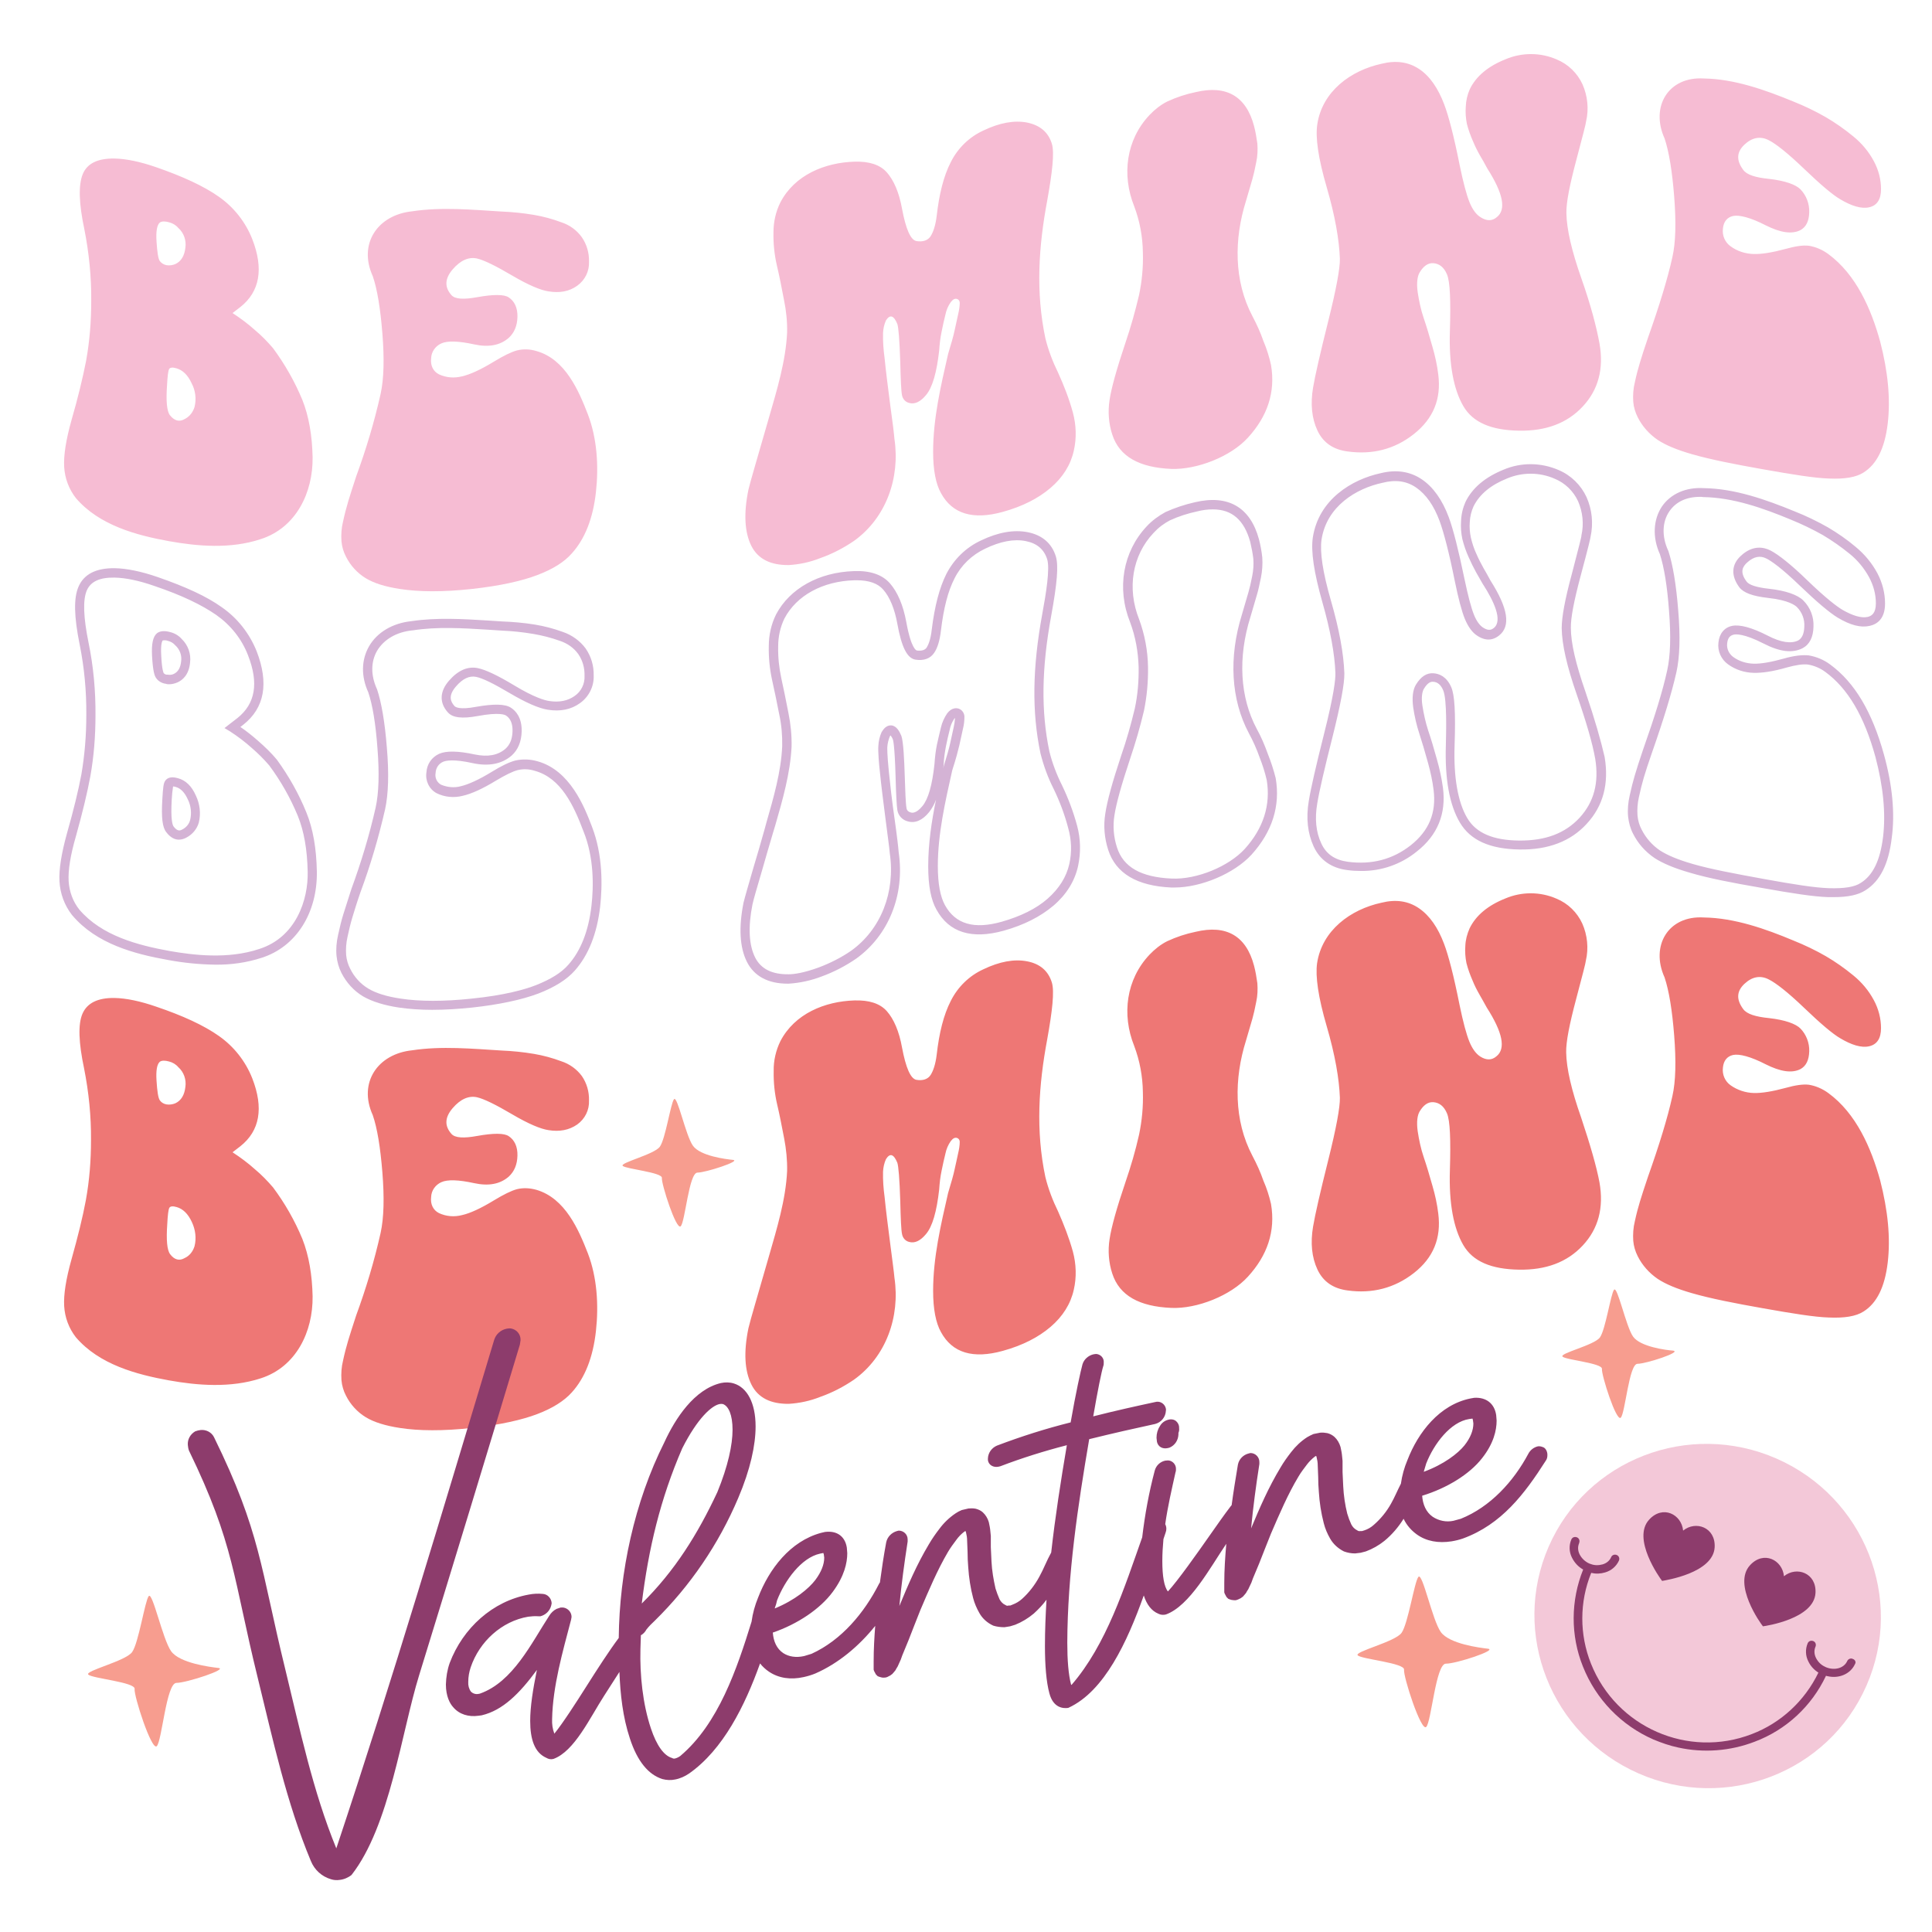
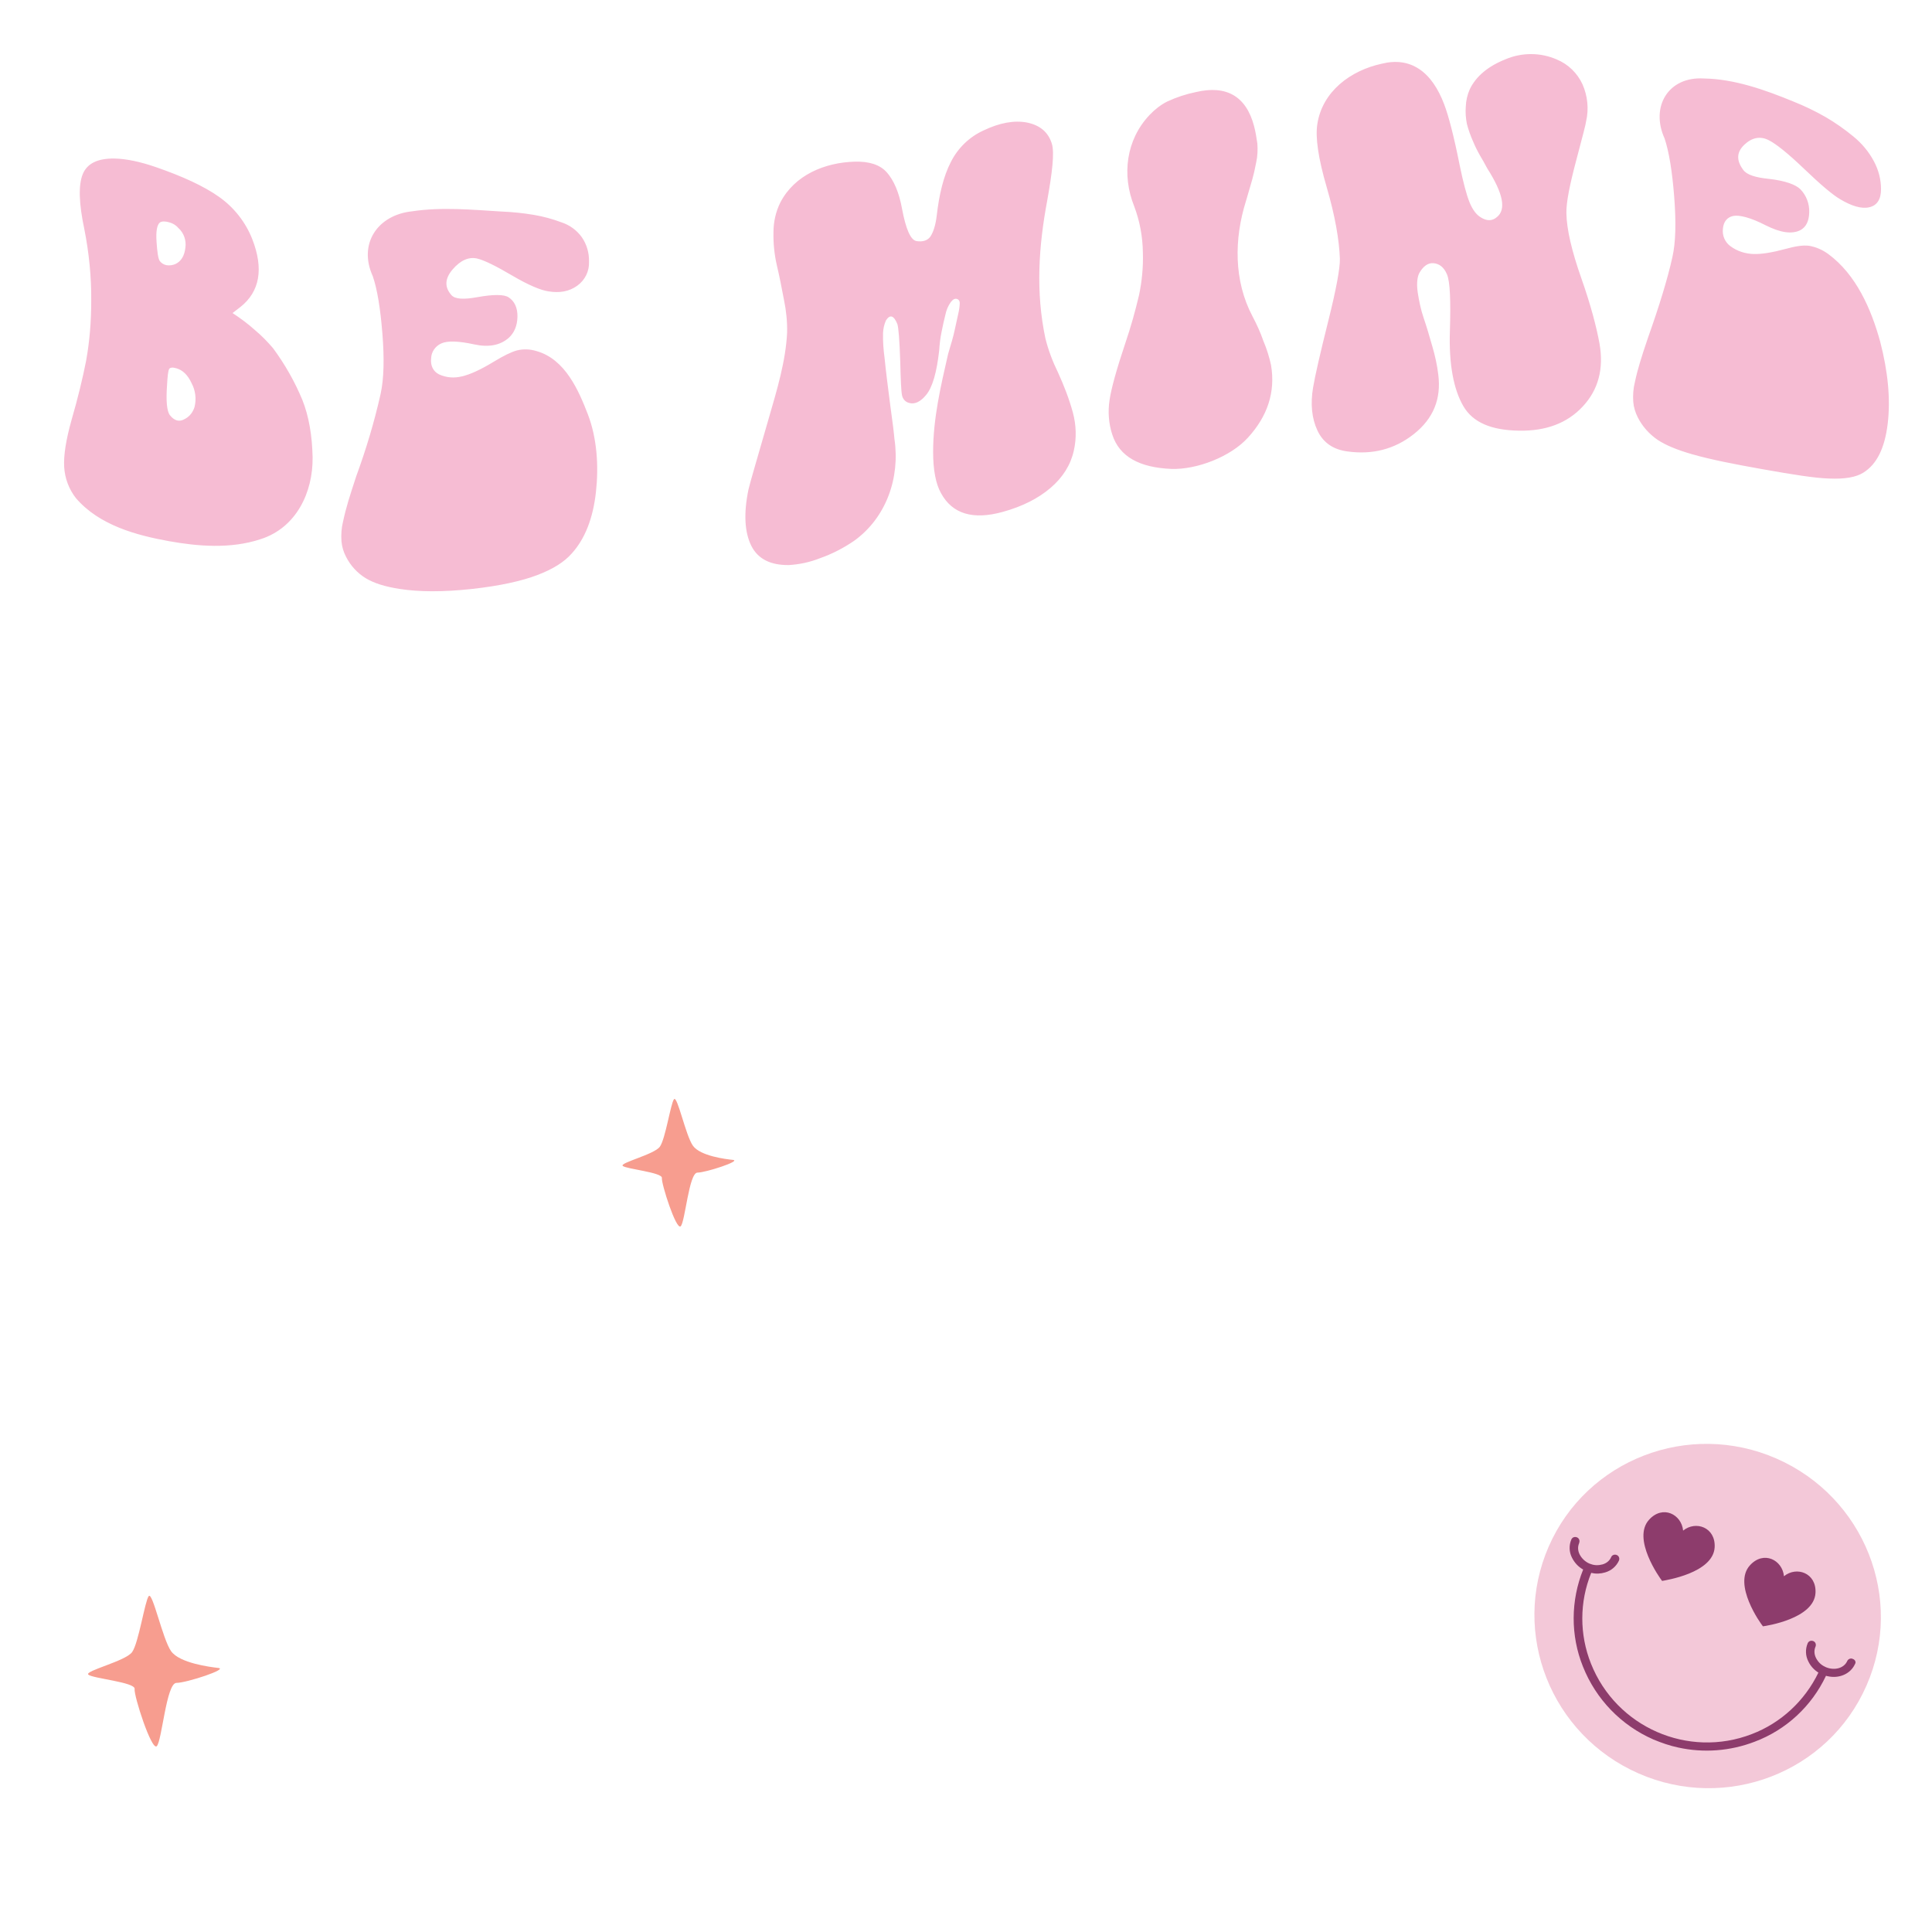
<svg xmlns="http://www.w3.org/2000/svg" version="1.1" id="Layer_1" x="0px" y="0px" viewBox="0 0 864 864" style="enable-background:new 0 0 864 864;" xml:space="preserve">
  <style type="text/css">
	.st0{fill:#F3C8D8;}
	.st1{fill:#8D3C6C;}
	.st2{fill:#F6BCD3;}
	.st3{fill:#D4B3D5;}
	.st4{fill:#EE7775;}
	.st5{fill:#F79D8F;}
</style>
  <title>Valentines</title>
  <path class="st0" d="M834.7,753.8c-17,38.9-62.7,56.5-101.9,39.3s-57.2-62.6-40.2-101.5s62.7-56.5,101.9-39.3  S851.8,714.9,834.7,753.8z" />
  <path class="st1" d="M829.6,744.1c-2,4.5-7.2,6.7-12.3,5.5c-0.2,0-0.5-0.1-0.7-0.2c-6.4,13.6-17.8,24.2-31.9,29.5  c-10.9,4.2-22.8,5.1-34.2,2.6c-3.8-0.8-7.5-2.1-11.1-3.6c-14.4-6.3-25.7-18-31.5-32.6c-5.6-13.9-5.5-29.5,0.1-43.4  c-2.2-1.2-3.9-3.1-5-5.3c-1.3-2.5-1.4-5.5-0.3-8.1c0.4-1,1.5-1.4,2.5-1c1,0.4,1.4,1.5,1,2.5c0,0,0,0,0,0.1c-0.7,1.6-0.6,3.4,0.2,5  c0.9,1.8,2.5,3.3,4.3,4.1l0.3,0.1l0.2,0.1h0.1c1.7,0.7,3.6,0.7,5.4,0.2c1.7-0.5,3.1-1.6,3.8-3.2c0.4-1,1.5-1.4,2.5-1s1.4,1.5,1,2.5  l0,0c-1.2,2.6-3.4,4.5-6.2,5.3c-2,0.6-4.1,0.7-6.1,0.2h-0.1c-5.3,13-5.3,27.6-0.1,40.6c11.3,28.4,43.4,42.5,71.9,31.5  c13.1-5,23.7-14.9,29.8-27.5c-1.9-1.2-3.5-2.9-4.5-5c-1.3-2.5-1.4-5.5-0.3-8.1c0.4-1,1.5-1.4,2.5-1s1.4,1.5,1,2.5  c-0.7,1.6-0.6,3.4,0.2,5c0.9,1.8,2.3,3.2,4.1,4l0.2,0.1l0.2,0.1c3.9,1.6,8.1,0.4,9.5-2.8c0.4-0.9,1.6-1.4,2.5-0.9  C829.6,742.2,830.1,743.3,829.6,744.1L829.6,744.1z M766.8,692c0.5-9-8.5-12.1-14.1-7.5c-0.7-7.3-9.1-11.6-15.2-4.9  c-7.8,8.5,4.7,26,5.8,27.4C744.8,706.7,766.1,703.5,766.8,692z M811.9,712.4c0.5-9-8.5-12.1-14.1-7.5c-0.7-7.3-9.1-11.6-15.2-4.9  c-7.8,8.5,4.7,26,5.8,27.3C789.9,727.1,811.2,723.9,811.9,712.4L811.9,712.4z" />
  <path class="st2" d="M135.2,178.8c-3.4-8.2-7.8-15.9-13.1-23.1c-2.5-2.9-5.2-5.7-8.1-8.1c-3.1-2.8-6.5-5.3-10-7.6l3.5-2.7  c8.7-6.9,10.5-17.1,5.3-30.4c-3-7.6-8.2-14.2-14.9-18.9c-6.8-4.8-16.2-9.1-28-13.2c-7.2-2.5-13.5-3.8-18.7-3.9  C43.8,70.8,39,73,37,77.9s-1.7,13.2,0.7,24.5c2.1,10.6,3.2,21.4,3.1,32.2c0,9-0.7,18-2.3,26.8c-1.5,7.6-3.6,16.4-6.5,26.4  c-2.5,8.9-3.6,15.9-3.3,21c0.3,5.1,2.1,9.9,5.2,13.9c10.5,12.3,27.3,16.7,41.6,19.3c12.8,2.3,27.6,3.6,41.1-0.9  c15.9-5.1,23.4-20.9,23.2-36.6C139.6,195,138.2,186.3,135.2,178.8z M71.5,116.8c-0.8-1.1-1.2-4.2-1.5-8.8s0.2-7.4,1.5-8.5  c0.9-0.6,2.3-0.6,4.1-0.1c1.6,0.4,3.1,1.3,4.1,2.5c2.5,2.2,3.7,5.6,3.2,8.9c-0.4,3.6-1.9,6.1-4.5,7.3c-1.2,0.5-2.6,0.7-3.9,0.5  C73.4,118.4,72.3,117.8,71.5,116.8z M87,182c-0.7,2.3-2.2,4.3-4.4,5.4c-2.4,1.4-4.6,0.8-6.6-1.7c-1.4-1.8-1.8-6.4-1.3-13.4  c0.2-4,0.5-6.4,0.9-7.2s1.6-0.9,3.3-0.4c2.8,0.8,5.1,3,6.8,6.7C87.4,174.6,87.9,178.4,87,182z M262.9,185.3  c4.1,10.7,4.9,23.1,3.6,34.8s-4.9,20.9-10.8,27.4c-3.4,3.9-8.6,7.1-15.5,9.7c-6.5,2.5-16.4,4.8-29.3,6.2s-23.6,1.3-32,0  c-6.6-1-11.7-2.6-15.3-4.8c-3.8-2.3-6.9-5.7-8.9-9.7c-1.1-2.1-1.8-4.5-2-6.9c-0.2-2.9,0-5.9,0.7-8.7c0.7-3.3,1.5-6.3,2.3-9  s2-6.4,3.6-11.3c4.4-12,8.1-24.3,10.9-36.8c1.5-6.8,1.7-15.9,0.8-27.1s-2.3-19.8-4.3-25.6c-6.6-14.5,2.2-27.4,17.6-29  c13.1-2,26.9-0.7,40,0.1c4.9,0.2,9.7,0.7,14.5,1.5c4.1,0.7,8.2,1.8,12.2,3.3c3.7,1.2,6.9,3.5,9.2,6.7c2.2,3.2,3.3,7,3.2,10.9  c0.2,4.3-1.8,8.3-5.3,10.8c-3.6,2.6-7.9,3.3-12.8,2.5c-3.5-0.5-9-2.8-16.3-7.1s-12.6-6.9-15.7-7.6c-3.7-0.8-7.4,0.8-10.9,4.9  s-3.7,7.9-0.5,11.5c1.6,1.8,5.5,2,11.5,0.9c7.2-1.3,12.1-1.3,14.1,0.1c2.6,1.7,4,4.7,3.9,8.7s-1.4,7.1-3.9,9.4  c-3.9,3.4-9.1,4.3-15.5,2.9c-6.9-1.5-11.9-1.7-14.7-0.4c-2.6,1.2-4.4,3.7-4.5,6.6c-0.4,3.2,0.9,5.9,3.5,7.2  c3.2,1.5,6.8,1.8,10.3,0.9c3.6-0.8,8.4-3,14.3-6.6c4.3-2.6,7.7-4.3,10.3-5c2.9-0.7,5.8-0.6,8.7,0.3  C252.8,160.6,258.8,174.7,262.9,185.3L262.9,185.3z M479.8,184.5c1.5,5.6,1.7,11.5,0.4,17.1c-1.4,6.3-4.9,11.9-10.4,16.6  s-12.6,8.3-21.3,10.7c-13.3,3.7-22.6,1-27.7-8.4c-2.3-4.1-3.5-10.3-3.5-18.4c0-14.9,3.4-29.4,6.7-43.8c1.4-4.6,2.4-8.1,2.9-10.5  c0.5-2.4,1.1-4.9,1.6-7.3c0.4-1.7,0.7-3.4,0.7-5.1c0-0.8-0.5-1.5-1.2-1.7c-0.9-0.3-1.8,0.1-2.8,1.4c-1.2,1.7-2,3.6-2.4,5.6  c-0.6,2.4-1.2,5-1.7,7.6c-0.6,2.8-0.9,5.6-1.1,8.5c-1.1,9.8-3,16.5-5.9,19.9c-2.5,3-5,4.2-7.5,3.5c-1.7-0.4-2.9-1.8-3.2-3.4  c-0.4-1.8-0.6-6.8-0.8-14.9c-0.3-9.8-0.8-15.6-1.3-17c-1.6-3.9-3.3-4.4-5.1-1.6c-0.8,1.8-1.2,3.7-1.3,5.6c-0.1,3.8,0.2,7.6,0.7,11.3  c0.6,6.1,1.5,13,2.5,20.8c1.1,7.8,1.7,12.9,1.9,15.3c2.6,17.4-3.7,35.3-18.1,45.6c-4.7,3.2-9.7,5.8-15.1,7.7  c-4.5,1.8-9.2,2.8-14,3.1c-8,0.1-13.8-2.6-16.8-8.6s-3.5-14.4-1.3-25.1c0.9-3.9,4.2-14.8,9.2-32.3c3.5-12.1,7.5-25.2,8.1-38  c0.1-4.9-0.4-9.8-1.4-14.6c-1.1-5.8-2.1-10.9-3.2-15.5c-1.1-4.8-1.6-9.7-1.5-14.7c0-4.6,1-9.2,3.1-13.4  c6.4-12.3,19.9-17.8,33.1-18.2c6.5-0.2,11.4,1.3,14.5,4.8s5.5,9,6.8,16.3c1.7,9,3.8,13.9,6.4,14.4c2.9,0.5,5.2-0.3,6.4-2.2  s2.2-4.9,2.7-9.1c1.1-9.7,3.1-17.8,6.3-24c3.1-6.2,8.2-11.2,14.5-14.1c7.3-3.5,13.8-4.7,19.6-3.6c5.8,1.2,9.5,4.3,11.1,9.5  c1.2,4,0.2,12.7-2.1,25.5c-3.8,20.3-5.2,40.7-0.8,61.5c1.3,5.3,3.3,10.5,5.7,15.4C475.8,172.4,478.1,178.3,479.8,184.5L479.8,184.5z   M568.4,163.2c2.1,12.3-1.7,23.1-10.3,32.5c-7.7,8.5-22.8,14.4-34.3,14c-14.1-0.6-23.2-5.4-26.4-15.4c-1.6-4.9-2-10.2-1.2-15.4  c0.8-5.4,3.2-13.9,7.1-25.6c2.4-7,4.4-14.2,6.1-21.4c1.3-6.2,1.9-12.6,1.7-19c-0.1-7.1-1.4-14.1-3.9-20.7c-5.6-14-3.6-29.7,6.9-40.8  c2.3-2.4,4.9-4.5,7.9-6c4.1-1.9,8.3-3.3,12.7-4.2c13.8-3.3,22.6,1.9,26.1,15.1c0.7,2.6,1.1,5.2,1.5,7.9c0.2,2.8,0.1,5.6-0.5,8.3  c-0.6,3.2-1.2,5.7-1.7,7.5c-0.5,1.8-1.5,5.1-2.9,9.9c-5.3,16.9-5.5,35.6,2.9,51.5c1.9,3.6,3.6,7.3,4.9,11.1  C566.5,156,567.6,159.6,568.4,163.2L568.4,163.2z M715.3,153.6c2,11.3-0.5,20.7-7.5,28.2s-16.5,11-28.5,10.8  c-12.3-0.2-20.6-3.6-24.9-11s-6.5-18.6-6-33.6c0.4-13.4,0.1-22-1.3-25.3s-3.5-4.8-6.1-5s-4.6,1.6-6.1,4.1c-1,1.6-1.5,4.6-0.9,8.9  c0.6,3.9,1.4,7.8,2.7,11.6c1.2,3.5,2.5,7.8,3.9,12.8c1.2,4.1,2.1,8.2,2.6,12.4c1.4,10.9-2.2,19.7-10.9,26.6s-18.7,9.3-29.6,7.8  c-6.3-0.8-10.9-3.8-13.5-9.3s-3.2-12-2-19.2c0.9-5.4,3.2-15.4,6.8-29.8s5.3-23.7,5.2-27.9c-0.3-8.3-2.1-19-5.9-32  s-5.1-22.3-4.2-28.1c2.2-14.7,14.9-24.1,28.8-27.1c6.4-1.6,12-0.8,16.8,2.4s8.5,8.7,11.2,15.9c1.9,5,4.3,14.1,6.9,27.2  c1.6,7.8,3.1,13.3,4.4,16.5s3,5.5,5,6.7c2.7,1.7,5.1,1.7,7.2-0.1c4.3-3.4,2.8-10.7-4.3-21.8c-1.2-2.3-2.3-4.2-3.2-5.7  c-1.2-2.1-2.3-4.3-3.2-6.5c-1.1-2.5-2-5-2.7-7.7c-0.5-2.5-0.7-5.1-0.5-7.7c0.1-2.7,0.7-5.3,1.8-7.8c2.8-5.8,8.2-10.3,16-13.4  c7.3-3.1,15.6-3.1,22.9,0.1c5.1,2.1,9.2,6.1,11.5,11.1c2.3,5.2,2.9,11.1,1.6,16.6c0,0.7-1.5,6.5-4.4,17.4  c-2.9,10.9-4.5,18.8-4.4,23.6c0.1,7.2,2.4,17,6.7,29.2S714,146.5,715.3,153.6L715.3,153.6z M844.2,189.4c-1.3,11-4.9,18.2-10.8,21.9  c-3.4,2.2-8.6,3-15.5,2.7c-6.5-0.2-16.3-1.8-29.3-4.1s-23.7-4.4-32-6.8c-6.6-1.9-11.7-4-15.3-6.4c-3.8-2.6-6.9-6.1-8.9-10.1  c-1.1-2.2-1.8-4.5-2-6.9c-0.2-2.9,0-5.9,0.7-8.7c0.7-3.3,1.5-6.3,2.3-8.9c0.8-2.7,2-6.4,3.6-11.1c5-14.1,8.7-26.1,10.9-36  c1.5-6.6,1.7-15.7,0.8-27.1s-2.3-20-4.3-26c-6.4-14.1,1.6-27.8,17.6-26.8c13.7,0.2,27.6,5.2,40,10.3c5,2,9.8,4.3,14.5,7  c4.3,2.5,8.4,5.4,12.3,8.6c3.8,3.1,6.9,6.8,9.2,11.1c2.1,3.9,3.2,8.2,3.2,12.5c0,4.6-1.8,7.3-5.3,8.1s-7.9-0.6-12.8-3.5  c-3.5-2-9-6.7-16.3-13.7S794.2,64.3,791,62.7c-3.7-1.9-7.4-1.3-10.9,2c-3.5,3.3-3.7,7-0.5,11.3c1.6,2.2,5.5,3.4,11.5,4  c7.2,0.8,12.1,2.6,14.1,4.7c2.6,2.7,4,6.4,3.9,10.2c-0.1,4-1.4,6.6-3.9,8c-3.9,2-9.1,1.1-15.5-2.1c-6.8-3.5-11.9-4.8-14.7-4.2  c-2.6,0.6-4.2,2.5-4.5,5.6c-0.4,3.1,0.9,6.2,3.5,8c3,2.2,6.6,3.3,10.3,3.4c3.6,0.1,8.4-0.7,14.3-2.3c4.3-1.2,7.7-1.7,10.3-1.4  c3.1,0.5,6.1,1.8,8.7,3.7c12.5,9.2,19.2,24.6,23.2,39.1C844.3,166.1,845.5,178.4,844.2,189.4L844.2,189.4z" />
-   <path class="st3" d="M79.5,348c-3.5-1-5,0.2-5.7,1.3s-0.9,3-1.2,8.1c-0.5,8.2,0,12.6,1.8,14.8c1.9,2.5,3.9,3.3,5.6,3.3  c1.2,0,2.5-0.4,3.5-1c2.6-1.4,4.6-3.8,5.4-6.6c1-4.1,0.5-8.3-1.3-12.1C85.7,351.5,83,348.9,79.5,348z M85,366.8  c-0.5,1.8-1.8,3.3-3.4,4.1c-1,0.6-2.2,1-3.9-1.2c-0.6-0.7-1.4-3.3-0.9-12.1c0.1-2,0.3-4,0.6-5.9c0.4,0,0.8,0.1,1.1,0.2  c2.3,0.6,4.1,2.5,5.5,5.6C85.4,360.3,85.8,363.7,85,366.8z M75.7,306c1.2,0,2.4-0.3,3.6-0.8c2.3-1,5.2-3.4,5.7-8.9  c0.5-3.9-0.9-7.8-3.7-10.5c-1.3-1.5-3.1-2.6-5.1-3.1c-2.5-0.7-4.4-0.6-5.9,0.4l-0.1,0.1c-1.8,1.5-2.5,4.7-2.2,10.2  c0.4,6.9,1.1,8.8,1.8,9.8c1,1.5,2.7,2.4,4.4,2.6C74.7,306,75.2,306,75.7,306z M73.2,301c-0.1-0.2-0.8-1.5-1.1-7.9  c-0.3-5.1,0.4-6.4,0.7-6.7c0.8-0.1,1.6-0.1,2.3,0.2c1.2,0.3,2.3,0.9,3.1,1.8l0.2,0.2c2,1.8,3,4.5,2.6,7.2c-0.3,2.9-1.4,4.7-3.3,5.6  c-0.9,0.4-1.8,0.5-2.7,0.3C74.2,301.8,73.6,301.5,73.2,301z M123.8,339.7c-2.5-3-5.4-5.8-8.4-8.4c-2.5-2.2-5.1-4.3-7.9-6.2l1.3-1  c9.5-7.5,11.5-18.5,6-32.8c-3.2-8-8.6-14.9-15.7-19.8c-6.7-4.8-16.1-9.1-28.5-13.4l0,0c-7.5-2.6-14-3.9-19.3-4  c-8.4-0.1-13.8,2.7-16.2,8.3c-2.2,5.1-2,13.3,0.5,25.7c2.1,10.4,3.1,21.1,3,31.7c0,8.9-0.7,17.7-2.2,26.5c-1.4,7.4-3.5,16-6.4,26.2  c-2.5,9-3.7,16.3-3.4,21.6c0.3,5.5,2.2,10.7,5.6,15.1l0.1,0.1c10.8,12.8,27.7,17.3,42.8,20c7,1.3,14,2,21.1,2.1  c7.1,0.1,14.2-0.9,20.9-3.1c15.3-4.9,24.9-20,24.6-38.6c-0.2-10.2-1.7-19.1-4.7-26.4C133.6,354.9,129.1,347,123.8,339.7L123.8,339.7  z M115.9,424.4c-14.1,4.7-29.6,2.7-40,0.9c-14.3-2.6-30.4-6.8-40.4-18.5c-2.9-3.6-4.5-8.1-4.8-12.7c-0.3-4.9,0.8-11.7,3.3-20.3  c2.9-10.4,5-19.1,6.4-26.6c1.6-9,2.3-18.1,2.3-27.2c0.1-10.9-0.9-21.9-3.1-32.6c-2.3-11.3-2.6-19.1-0.8-23.3c1.7-4,5.7-5.9,12.4-5.8  c4.9,0.1,10.9,1.3,18,3.8c12.1,4.1,21,8.4,27.5,12.9c6.4,4.5,11.4,10.7,14.2,18c4.9,12.5,3.3,21.7-4.7,28.1  c-1.4,1.1-2.1,1.6-3.5,2.7l-2.3,1.8l2.5,1.5c3.4,2.2,6.7,4.7,9.7,7.4c2.8,2.4,5.4,5,7.8,7.8c5.2,7,9.5,14.6,12.8,22.6  c2.8,6.9,4.2,15.2,4.4,24.9C137.9,402.5,132.3,419.2,115.9,424.4L115.9,424.4z M240.2,340.4c-3.2-0.9-6.5-1-9.7-0.3  c-2.7,0.7-6.3,2.4-10.8,5.2c-5.4,3.3-10.2,5.5-13.6,6.3c-2.9,0.8-6.1,0.5-8.9-0.7c-1.8-1-2.8-3.1-2.4-5.2c0.1-2.2,1.3-4.1,3.3-5  c1.3-0.6,4.9-1.3,13.4,0.6c7,1.5,12.9,0.4,17.3-3.4c2.9-2.6,4.4-6.3,4.5-10.9c0.1-6-2.5-9-4.8-10.5c-2.6-1.7-7.7-1.8-15.6-0.4  c-7.4,1.4-9.2,0.1-9.6-0.3c-1.7-1.9-3.1-4.5,0.6-8.8c3-3.5,6-4.9,9-4.3s8,3.1,15.1,7.3s13,6.8,17,7.4c5.6,0.9,10.4-0.1,14.3-2.9  c4-2.8,6.4-7.5,6.2-12.4c0.1-4.3-1.1-8.5-3.6-12.1c-2.5-3.4-6.1-6-10.2-7.4c-4.1-1.5-8.3-2.6-12.6-3.3c-4.9-0.8-9.8-1.2-14.8-1.4  l-6.1-0.4c-11.3-0.7-23-1.4-34.3,0.3c-8.4,0.9-15.3,5-18.9,11.3c-3.4,6-3.6,13.3-0.3,20.5c1.9,5.6,3.3,14,4.1,25  c0.9,11.2,0.6,20.1-0.8,26.5c-2.8,12.4-6.5,24.6-10.9,36.6c-1.6,5-2.8,8.7-3.6,11.3s-1.6,5.8-2.3,9.1c-0.7,3.1-1,6.2-0.7,9.4  c0.3,2.7,1,5.2,2.2,7.6c2.2,4.3,5.5,8,9.7,10.5c4,2.3,9.4,4,16.1,5c4.9,0.7,9.9,1,14.8,1c5.9,0,11.8-0.4,17.7-1  c12.1-1.3,22.4-3.5,29.8-6.3c7.2-2.8,12.7-6.2,16.3-10.3c6.1-6.9,9.9-16.5,11.3-28.6c1-9.2,1.3-22.9-3.7-35.8  C261.4,361,255,344.4,240.2,340.4L240.2,340.4z M264.5,405.1c-1.3,11.3-4.8,20.1-10.3,26.3c-3.1,3.6-8,6.6-14.6,9.2  c-4.9,1.9-13.9,4.5-28.8,6c-12.3,1.3-22.9,1.3-31.5,0c-6.2-0.9-11.1-2.4-14.6-4.5c-3.5-2.1-6.3-5.2-8.1-8.9c-1-1.9-1.6-4-1.8-6.1  c-0.2-2.7,0-5.4,0.6-8.1c0.7-3.2,1.4-6.2,2.2-8.8s1.9-6.3,3.6-11.2c4.5-12.1,8.1-24.4,11-37c1.5-6.8,1.8-16.1,0.8-27.7  c-0.9-11.4-2.4-20.1-4.4-26.1l-0.1-0.2c-2.7-6-2.7-12,0.1-16.9c3-5.1,8.7-8.5,15.9-9.2h0.1c10.9-1.7,22.4-1,33.5-0.3l6.1,0.4  c4.8,0.2,9.6,0.7,14.3,1.5c4.1,0.7,8,1.7,11.9,3.1c3.3,1.1,6.2,3.1,8.2,5.9c2,2.9,2.9,6.3,2.8,9.7c0.2,3.6-1.5,7.1-4.5,9.1  c-3,2.1-6.8,2.9-11.3,2.2c-2-0.3-6.7-1.6-15.5-6.9c-7.6-4.6-13-7.1-16.4-7.8c-4.5-0.9-8.8,0.9-12.9,5.6c-4.2,4.8-4.4,9.9-0.5,14.2  c2.1,2.4,6.4,2.9,13.4,1.6c9.7-1.8,12.2-0.5,12.6-0.2c2,1.3,3,3.7,2.9,7c-0.1,3.5-1.1,6-3.2,7.9c-3.4,2.9-7.9,3.7-13.7,2.5  c-7.4-1.6-12.7-1.7-15.9-0.3c-3.3,1.5-5.5,4.6-5.7,8.3c-0.6,3.7,1.2,7.5,4.5,9.3c3.6,1.8,7.8,2.2,11.7,1.2c4-0.9,9-3.2,14.9-6.8  c4.2-2.5,7.4-4.1,9.7-4.7c2.5-0.6,5.1-0.5,7.6,0.3c11.8,3.2,17.5,15.6,21.8,27C265.7,383.5,265.5,396.4,264.5,405.1L264.5,405.1z   M474.9,351.1c-2.4-4.8-4.3-9.8-5.6-15c-3.8-18-3.5-37.3,0.8-60.7c2.7-14.8,3.3-22.4,2.1-26.5c-1.8-5.9-6.1-9.6-12.6-10.9  c-6.2-1.2-13.2,0-20.9,3.7c-6.7,3.1-12.1,8.4-15.5,15c-3.1,6.2-5.2,14.3-6.5,24.7c-0.5,4.7-1.6,7.1-2.3,8.2s-2.3,1.6-4.4,1.3  c-0.1,0-2.5-0.5-4.7-12.7c-1.4-7.6-3.9-13.4-7.3-17.3s-8.9-5.8-16.1-5.5c-15.7,0.5-28.7,7.8-34.8,19.3c-2.2,4.4-3.3,9.3-3.3,14.3  c-0.1,5.1,0.4,10.2,1.5,15.2c1,4.5,2.1,9.7,3.2,15.4c1,4.6,1.4,9.4,1.3,14.1c-0.5,11.5-3.9,23.1-7.1,34.3l-0.9,3.3  c-1.8,6.4-3.4,11.9-4.8,16.5c-2.3,8-3.9,13.4-4.5,15.9c-2.2,11.1-1.7,20,1.5,26.4s9.4,9.8,18.2,9.8h0.5c5-0.3,10-1.4,14.7-3.2  c5.5-2,10.7-4.7,15.5-8c14.5-10.4,21.8-28.5,19-47.5c-0.2-2.5-0.8-7.7-1.9-15.4s-1.9-14.7-2.5-20.7c-0.8-8-0.7-10.4-0.7-10.9  c0.1-1.7,0.5-3.3,1.1-4.8c0.1-0.2,0.2-0.4,0.4-0.5c0.4,0.6,0.8,1.2,1,1.8c0.1,0.2,0.8,2.6,1.2,16.4c0.2,8.2,0.5,13.3,0.8,15.2  c0.4,2.4,2.2,4.4,4.6,5c3.3,1,6.6-0.4,9.6-4.1c1.3-1.7,2.4-3.6,3.1-5.6c-2,9.7-3.5,19.7-3.5,29.8c0,8.6,1.2,15,3.7,19.4  c5.6,10.2,15.7,13.4,30.1,9.4c9-2.5,16.4-6.3,22.1-11.1c5.9-5,9.6-11,11.1-17.7c1.3-6,1.2-12.2-0.4-18.1  C480,363,477.7,356.9,474.9,351.1L474.9,351.1z M478.2,386.4c-1.3,5.8-4.6,11-9.7,15.5s-12.1,7.9-20.5,10.3  c-12.4,3.5-20.7,1.1-25.4-7.4c-2.1-3.8-3.2-9.6-3.2-17.5c0-14.4,3.3-28.7,6.4-42.6l0.2-0.7c1.5-4.6,2.4-8.1,3-10.6l1.6-7.3  c0.5-1.9,0.7-3.8,0.7-5.7c-0.1-1.6-1.1-3-2.6-3.5c-1-0.3-3.1-0.5-5.1,2.1c-1.3,1.9-2.3,4.1-2.8,6.3c-0.6,2.4-1.2,5-1.8,7.7  c-0.6,2.9-0.9,5.8-1.1,8.7c-1,9.4-2.8,15.7-5.4,18.8c-2.9,3.5-4.7,3-5.3,2.8c-0.9-0.2-1.7-0.9-1.8-1.9c-0.4-1.9-0.6-8.5-0.8-14.5  c-0.2-6.8-0.6-15.3-1.5-17.8c-0.8-1.9-2.1-4.5-4.5-4.7c-1.6-0.1-3,0.8-4.2,2.8l-0.1,0.1c-0.9,2-1.4,4.1-1.5,6.3  c-0.2,2.3,0.3,8.3,0.7,11.7c0.6,6.1,1.5,13.1,2.5,20.9s1.7,12.8,1.9,15.2v0.1c2.6,17.5-4,34.2-17.3,43.7c-4.5,3.1-9.5,5.6-14.6,7.5  c-6.6,2.4-10.9,3-13.3,3c-7.5,0.1-12.4-2.4-15-7.5c-2.8-5.6-3.2-13.6-1.2-23.7c0.5-2.4,2.1-7.7,4.4-15.6c1.3-4.6,2.9-10.1,4.8-16.5  l1-3.3c3.3-11.4,6.7-23.3,7.3-35.2c0.1-5-0.4-10.1-1.4-15c-1.1-5.8-2.2-11-3.2-15.6c-1-4.7-1.5-9.4-1.4-14.2c0-4.3,0.9-8.6,2.8-12.5  c5.4-10.3,17.1-16.7,31.3-17.1h1.1c5.4,0,9.4,1.4,11.8,4.2c2.9,3.3,5.1,8.6,6.3,15.3c1.9,10.5,4.4,15.4,8.1,16s6.7-0.5,8.4-3.1  c1.5-2.2,2.5-5.6,3-10c1.2-9.9,3.1-17.5,6.1-23.3c2.9-5.8,7.7-10.4,13.6-13.2c6.8-3.3,13-4.5,18.3-3.4c5,1,8.1,3.7,9.5,8.1  c1.3,4.2-0.5,15.3-2.2,24.5c-4.4,24-4.7,43.8-0.8,62.3c1.4,5.5,3.3,10.8,5.9,15.9c2.7,5.6,4.9,11.4,6.5,17.5  C479.2,375.6,479.4,381.1,478.2,386.4L478.2,386.4z M421.8,343.8c0.1-0.5,0.1-1.1,0.2-1.6v-0.1c0.1-2.8,0.5-5.5,1-8.2  c0.5-2.6,1.1-5.1,1.7-7.5c0.3-1.7,1-3.4,2-4.9c0.1-0.1,0.2-0.3,0.4-0.4c-0.1,1.4-0.3,2.8-0.6,4.1l-1.6,7.3  c-0.5,2.3-1.5,5.8-2.9,10.3L421.8,343.8z M567,337.2c-1.4-3.9-3-7.7-5-11.3c-7.5-14.1-8.5-31.8-2.8-50c1.4-4.8,2.4-8.1,2.9-9.9  c0.6-1.9,1.1-4.4,1.8-7.7c0.6-3,0.8-6,0.6-9c-0.3-2.8-0.8-5.5-1.5-8.2c-3.9-14.3-13.8-20-28.6-16.5c-4.5,1-9,2.5-13.2,4.4  c-3.1,1.7-6,3.8-8.4,6.4c-10.6,11.3-13.5,27.7-7.4,42.9c2.4,6.4,3.6,13.2,3.8,20c0.1,6.2-0.4,12.4-1.7,18.5  c-1.7,7.1-3.7,14.2-6.1,21.1c-4,12-6.3,20.5-7.1,25.9c-0.9,5.5-0.4,11,1.3,16.3c3.4,10.5,12.9,16.1,28.2,16.8c0.5,0,0.9,0,1.4,0  c12,0,26.8-6.3,34.5-14.7c9.3-10.3,12.9-21.8,10.8-34.2C569.6,344.4,568.4,340.7,567,337.2z M556.7,379.6  c-7.2,7.9-21.5,13.8-32.7,13.3c-13.7-0.6-21.7-5.1-24.5-14l0,0c-1.5-4.6-1.9-9.6-1.1-14.4c0.8-5.2,3.1-13.5,7-25.2  c2.4-7.1,4.5-14.3,6.2-21.5c1.3-6.4,1.9-12.9,1.8-19.5c-0.1-7.3-1.5-14.6-4-21.4c-5.5-13.8-3-28.6,6.5-38.6c2.1-2.3,4.6-4.2,7.3-5.6  c3.9-1.8,8-3.1,12.2-4c2.3-0.6,4.6-0.9,7-0.9c8.6,0,14,4.8,16.7,14.5c0.6,2.5,1.1,5.1,1.4,7.6c0.2,2.6,0,5.2-0.5,7.7  c-0.6,3.1-1.2,5.6-1.7,7.3s-1.5,5.1-2.9,9.9c-6,19.2-4.9,38.1,3.1,53.1c1.9,3.5,3.5,7.1,4.8,10.8c1.3,3.3,2.4,6.7,3.2,10.2  C568.3,360,565,370.4,556.7,379.6L556.7,379.6z M709,309.3c-4.3-12.4-6.5-21.7-6.5-28.5c-0.1-4.4,1.4-12.1,4.3-23  c3.9-14.5,4.4-17,4.5-17.7c1.3-6,0.7-12.2-1.8-17.8c-2.5-5.4-7-9.8-12.5-12.1c-7.8-3.4-16.7-3.5-24.5-0.2c-8.2,3.3-14,8.1-17.1,14.4  c-1.2,2.7-1.9,5.6-2,8.5c-0.2,2.8,0,5.6,0.6,8.3c0.7,2.7,1.6,5.4,2.8,8c1,2.3,2.1,4.5,3.3,6.7c0.8,1.4,1.9,3.3,3.2,5.6l0.1,0.1  c4.4,6.9,8.8,15.8,4.7,19.2c-1,0.8-2.3,1.5-4.8-0.1c-1.6-1-3-3-4.1-5.7c-1.3-3.2-2.7-8.6-4.3-16.2c-2.6-12.6-5-22.1-7-27.5  c-2.9-7.8-7-13.5-12-16.9c-5.3-3.6-11.5-4.5-18.4-2.8c-13,2.8-27.8,11.8-30.4,28.8c-0.9,6.2,0.5,15.6,4.3,29  c3.5,12.2,5.5,23.1,5.8,31.5c0.1,2.9-0.7,10-5.1,27.4c-3.5,13.9-5.9,24.3-6.8,29.9c-1.3,7.7-0.5,14.5,2.2,20.4  c2.8,6,7.9,9.6,15,10.5l0,0c2.1,0.3,4.1,0.4,6.2,0.4c9.1,0.1,17.9-3,24.9-8.7c9.3-7.3,13.2-16.9,11.7-28.5  c-0.6-4.3-1.5-8.5-2.7-12.7c-1.4-5.1-2.7-9.4-3.9-12.9c-1.2-3.7-2-7.4-2.6-11.2c-0.6-3.8,0-6.4,0.7-7.5c1.8-3,3.3-3.2,4.2-3.1  c1.9,0.1,3.4,1.4,4.4,3.8c1.8,4.1,1.3,19.4,1.2,24.4c-0.5,15.2,1.6,26.9,6.3,34.8s13.4,11.8,26.7,12c12.8,0.2,22.9-3.7,30-11.5  c7.4-8,10-18,8-29.9C716,331.5,713.2,321.6,709,309.3L709,309.3z M706.4,365.7c-6.5,7-15.3,10.3-27,10.2s-19.3-3.4-23.2-10  c-4.2-7-6.2-18.3-5.7-32.5c0.5-14.9,0-22.7-1.5-26.1c-2.1-4.8-5.4-6-7.8-6.2c-3.2-0.3-5.8,1.5-8,5.1c-1.4,2.3-1.8,5.9-1.2,10.2  c0.6,4,1.5,8,2.8,11.9c1.1,3.4,2.4,7.7,3.8,12.8c1.1,4,2,8,2.5,12.1c1.3,10.2-2,18.3-10.2,24.8c-8,6.3-17.4,8.8-28.1,7.4l0,0  c-5.8-0.8-9.7-3.4-11.9-8.2c-2.4-5.1-3-11.1-1.8-18c0.9-5.5,3.3-15.8,6.8-29.6c3.6-14.4,5.4-23.9,5.3-28.5c-0.3-8.8-2.3-19.7-6-32.5  s-5-21.8-4.2-27.3c2.3-14.9,15.5-22.9,27.3-25.4c5.8-1.5,10.8-0.8,15.1,2.2s7.8,7.9,10.4,14.9c1.9,5.2,4.3,14.4,6.8,26.9  c1.6,7.8,3.1,13.5,4.5,16.9c1.5,3.6,3.4,6.2,5.7,7.6c4.4,2.8,7.6,1.4,9.6-0.2c5.3-4.2,4-12.2-3.8-24.5c-1.3-2.4-2.3-4.2-3.2-5.7  c-1.1-2-2.2-4.1-3.1-6.2c-1.1-2.3-1.9-4.8-2.5-7.3c-0.5-2.3-0.7-4.7-0.5-7.1c0.1-2.4,0.7-4.8,1.7-7c2.7-5.4,7.7-9.5,14.9-12.4  c6.8-2.9,14.6-2.9,21.4,0.1c4.6,1.9,8.3,5.5,10.4,10c2.1,4.8,2.7,10.2,1.5,15.4v0.3c-0.1,0.6-0.8,3.7-4.3,17  c-3.1,11.4-4.5,19.3-4.5,24.1c0.1,7.3,2.3,17,6.8,29.9c4.2,12.1,7,21.7,8.2,28.6C715.1,350,712.9,358.6,706.4,365.7L706.4,365.7z   M842.5,337.4c-5.3-19.1-13.1-32.2-24-40.2c-2.8-2.1-6.1-3.5-9.6-4.1c-2.8-0.3-6.6,0.1-11.1,1.4c-5.7,1.6-10.3,2.4-13.6,2.3  c-3.3-0.1-6.5-1.1-9.1-3c-1.9-1.4-3-3.7-2.7-6.1c0.3-3,1.8-3.6,3-3.9c0.9-0.2,4.5-0.5,13.3,4c7.2,3.7,12.8,4.4,17.4,2.1  c3.2-1.7,4.8-5,4.9-9.7c0.2-4.3-1.4-8.5-4.5-11.6c-2.5-2.6-8-4.5-15.4-5.3c-5.5-0.6-8.9-1.7-10-3.2c-3.3-4.4-1.7-6.8,0.3-8.6  c2.9-2.6,5.7-3.2,8.6-1.7c1.8,0.9,6.3,3.8,15.2,12.4c7.4,7.1,13,11.8,16.6,14c5.7,3.4,10.3,4.6,14.3,3.7c3.2-0.7,6.9-3,6.9-10  c0-4.7-1.2-9.3-3.4-13.5c-2.4-4.5-5.7-8.5-9.7-11.8c-3.9-3.3-8.1-6.2-12.5-8.8c-4.8-2.7-9.7-5.1-14.8-7.1  c-12.9-5.3-26.8-10.2-40.6-10.4c-8-0.5-14.8,2.5-18.7,8.1c-4,5.9-4.4,13.9-1,21.4c1.9,5.8,3.3,14.4,4.1,25.4  c0.9,11.3,0.6,20.2-0.8,26.5c-2,9.2-5.5,20.5-10.9,35.8c-1.6,4.7-2.8,8.5-3.6,11.2s-1.6,5.8-2.3,9.1c-0.7,3.1-1,6.2-0.7,9.4  c0.3,2.7,1,5.3,2.2,7.6c2.2,4.4,5.5,8.1,9.6,10.9c3.7,2.4,8.9,4.6,15.9,6.6c8.1,2.4,18.3,4.4,32.2,6.8c13.4,2.4,23.1,3.9,29.6,4.1  c0.8,0,1.7,0,2.5,0c6.4,0,11-1,14.2-3.1c6.5-4.1,10.3-11.7,11.7-23.4C847.5,363.8,846.3,351.1,842.5,337.4z M842.1,374.4  c-1.3,10.4-4.5,17-9.9,20.4c-2.8,1.9-7.5,2.6-14.3,2.4c-6.3-0.2-15.8-1.7-29-4.1c-13.7-2.5-23.8-4.4-31.8-6.7  c-6.6-1.9-11.4-3.9-14.8-6.1c-3.5-2.4-6.3-5.6-8.2-9.4c-1-1.9-1.6-4-1.8-6.2c-0.2-2.7,0-5.4,0.6-8.1c0.7-3.2,1.4-6.1,2.2-8.8  s2-6.4,3.6-11c5.4-15.4,8.9-26.9,11-36.2c1.5-6.7,1.8-15.8,0.8-27.7c-0.9-11.4-2.4-20.4-4.4-26.5l-0.1-0.2  c-2.9-6.3-2.7-12.9,0.6-17.6c2.9-4.2,7.6-6.4,13.6-6.4c0.5,0,1,0,1.5,0.1c13.3,0.2,26.7,4.9,39.2,10.1c4.9,2,9.7,4.3,14.3,6.9  c4.2,2.5,8.2,5.3,12,8.4c3.6,2.9,6.5,6.5,8.7,10.5c1.9,3.6,3,7.5,3,11.6c0,4.6-2,5.7-3.7,6.1c-2.8,0.6-6.6-0.5-11.3-3.2  c-2.3-1.4-7-4.8-15.9-13.4c-7-6.8-12.7-11.3-16.2-13.1c-3.1-1.6-8-2.5-13.2,2.3c-4.3,3.9-4.6,8.9-0.8,14.1c1.9,2.5,5.9,4,12.9,4.8  c9.3,1,12.2,3.4,12.9,4.1c2.3,2.3,3.5,5.5,3.3,8.7c-0.1,3.2-1,5.2-2.7,6.2c-3.2,1.6-7.8,0.9-13.6-2.1c-7.2-3.7-12.6-5.1-16-4.4  s-5.7,3.4-6.1,7.4c-0.5,3.8,1.2,7.6,4.3,9.8c3.3,2.4,7.3,3.7,11.4,3.8c3.8,0.1,8.7-0.6,14.9-2.4c4-1.1,7.2-1.6,9.5-1.3  c2.8,0.5,5.4,1.6,7.7,3.3c10.1,7.4,17.4,19.8,22.4,38C842.2,351.7,843.4,363.8,842.1,374.4L842.1,374.4z" />
-   <path class="st4" d="M135.2,554c-3.4-8.2-7.8-15.9-13.1-23c-2.5-2.9-5.2-5.7-8.1-8.1c-3.1-2.8-6.5-5.3-10-7.6  c1.4-1.1,2.1-1.6,3.5-2.7c8.7-6.9,10.5-17.1,5.3-30.4c-3-7.6-8.2-14.2-14.9-18.9c-6.8-4.8-16.2-9.1-28-13.1  c-7.2-2.5-13.5-3.8-18.7-3.9c-7.4-0.1-12.2,2.2-14.3,7s-1.7,13.1,0.7,24.5c2.1,10.6,3.2,21.4,3.1,32.1c0,9-0.7,18-2.3,26.8  c-1.4,7.6-3.6,16.4-6.4,26.4c-2.5,8.9-3.6,15.9-3.3,21c0.3,5.1,2.1,9.9,5.2,13.9c10.5,12.3,27.3,16.7,41.6,19.3  c12.8,2.3,27.6,3.5,41.1-0.9c15.9-5.1,23.4-20.9,23.2-36.7C139.6,570.3,138.2,561.6,135.2,554z M71.5,492.1  c-0.8-1.1-1.2-4.2-1.5-8.8s0.2-7.4,1.5-8.5c0.9-0.6,2.3-0.6,4.1-0.1c1.6,0.4,3.1,1.3,4.1,2.5c2.5,2.2,3.7,5.6,3.2,8.9  c-0.4,3.6-1.9,6.1-4.5,7.3c-1.2,0.5-2.6,0.7-3.9,0.5C73.3,493.7,72.2,493.1,71.5,492.1z M87,557.3c-0.7,2.3-2.2,4.3-4.4,5.3  c-2.4,1.4-4.6,0.8-6.5-1.7c-1.4-1.8-1.8-6.4-1.3-13.5c0.2-4,0.5-6.4,0.9-7.2s1.6-0.9,3.3-0.4c2.8,0.8,5.1,3,6.8,6.7  C87.4,549.9,87.9,553.7,87,557.3z M262.9,560.5c4.1,10.7,4.9,23.1,3.6,34.8s-4.9,20.9-10.8,27.4c-3.4,3.8-8.6,7.1-15.5,9.7  c-6.5,2.5-16.4,4.8-29.3,6.2s-23.6,1.3-32,0c-6.6-1-11.7-2.6-15.3-4.8c-3.8-2.3-6.9-5.7-8.9-9.7c-1.1-2.1-1.8-4.5-2-6.9  c-0.2-2.9,0-5.9,0.7-8.7c0.7-3.3,1.5-6.3,2.3-9s2-6.4,3.6-11.3c4.4-12,8.1-24.3,10.9-36.8c1.5-6.8,1.7-15.9,0.8-27.1  s-2.3-19.8-4.3-25.6c-6.6-14.5,2.2-27.4,17.6-29c13.1-2,26.9-0.7,40,0.1c4.9,0.2,9.7,0.7,14.5,1.5c4.1,0.7,8.2,1.8,12.2,3.3  c3.7,1.2,6.9,3.5,9.2,6.6c2.2,3.2,3.3,7,3.2,10.9c0.2,4.3-1.8,8.3-5.3,10.8c-3.6,2.5-7.9,3.3-12.8,2.5c-3.5-0.5-9-2.8-16.3-7.1  s-12.6-6.9-15.7-7.6c-3.7-0.8-7.4,0.8-10.9,4.9s-3.7,7.9-0.5,11.5c1.6,1.8,5.5,2,11.5,0.9c7.2-1.3,12.1-1.3,14.1,0.1  c2.6,1.7,4,4.7,3.9,8.7s-1.4,7.1-3.9,9.4c-3.9,3.4-9.1,4.3-15.5,2.9c-6.9-1.5-11.9-1.7-14.7-0.4c-2.6,1.2-4.4,3.7-4.5,6.6  c-0.4,3.2,0.9,5.9,3.5,7.2c3.2,1.5,6.8,1.8,10.3,0.9c3.6-0.8,8.4-3,14.3-6.6c4.3-2.6,7.7-4.3,10.3-5c2.9-0.7,5.8-0.5,8.7,0.3  C252.8,535.9,258.8,550,262.9,560.5L262.9,560.5z M479.8,559.7c1.5,5.6,1.7,11.5,0.4,17.1c-1.4,6.3-4.9,11.9-10.4,16.6  s-12.6,8.3-21.3,10.7c-13.3,3.7-22.6,1-27.7-8.4c-2.3-4.1-3.5-10.3-3.5-18.4c0-14.9,3.4-29.4,6.7-43.8c1.4-4.6,2.4-8.1,2.9-10.5  c0.5-2.4,1.1-4.8,1.6-7.3c0.4-1.7,0.7-3.4,0.7-5.1c0-0.8-0.5-1.5-1.2-1.7c-0.9-0.3-1.8,0.1-2.8,1.4c-1.2,1.7-2,3.6-2.4,5.6  c-0.6,2.5-1.2,5-1.7,7.6c-0.6,2.8-0.9,5.6-1.1,8.5c-1.1,9.8-3,16.5-5.9,19.9c-2.5,3-5,4.2-7.5,3.5c-1.7-0.4-2.9-1.8-3.2-3.5  c-0.4-1.8-0.6-6.8-0.8-14.9c-0.3-9.8-0.8-15.5-1.3-17c-1.6-3.9-3.3-4.5-5.1-1.6c-0.8,1.8-1.2,3.7-1.3,5.6c-0.1,3.8,0.2,7.6,0.7,11.3  c0.6,6.1,1.5,13,2.5,20.8s1.7,12.9,1.9,15.3c2.6,17.4-3.7,35.3-18.1,45.6c-4.7,3.2-9.7,5.8-15.1,7.7c-4.5,1.8-9.2,2.8-14,3.1  c-8,0.1-13.8-2.6-16.8-8.7s-3.5-14.4-1.3-25.1c0.9-3.9,4.2-14.8,9.2-32.3c3.5-12.2,7.5-25.2,8.1-38c0.1-4.9-0.4-9.8-1.3-14.5  c-1.1-5.7-2.1-10.9-3.2-15.5c-1.1-4.8-1.6-9.7-1.5-14.7c-0.1-4.7,1-9.3,3-13.4c6.4-12.3,19.9-17.8,33.1-18.2  c6.5-0.2,11.4,1.3,14.5,4.8s5.5,9,6.8,16.3c1.7,9,3.8,13.9,6.4,14.4c2.9,0.5,5.2-0.3,6.4-2.2s2.2-4.9,2.7-9.1  c1.1-9.7,3.1-17.8,6.3-24c3.1-6.2,8.2-11.2,14.5-14.1c7.3-3.5,13.8-4.7,19.6-3.6c5.8,1.1,9.5,4.3,11.1,9.5c1.2,4,0.2,12.7-2.1,25.5  c-3.8,20.3-5.2,40.7-0.8,61.5c1.3,5.3,3.3,10.5,5.7,15.4C475.8,547.7,478.1,553.6,479.8,559.7L479.8,559.7z M568.4,538.4  c2.1,12.3-1.7,23.1-10.3,32.5c-7.7,8.5-22.8,14.5-34.3,14c-14.1-0.6-23.2-5.4-26.4-15.4c-1.6-4.9-2-10.2-1.2-15.3  c0.8-5.4,3.2-14,7.1-25.5c2.4-7,4.5-14.1,6.1-21.3c1.3-6.2,1.9-12.6,1.7-19c-0.1-7.1-1.4-14.1-3.9-20.7c-5.6-14-3.6-29.7,6.9-40.8  c2.3-2.4,4.9-4.5,7.9-6c4.1-1.9,8.3-3.3,12.7-4.2c13.8-3.3,22.6,1.9,26.1,15.1c0.7,2.6,1.1,5.2,1.5,7.9c0.2,2.8,0.1,5.6-0.5,8.3  c-0.6,3.2-1.2,5.7-1.7,7.5s-1.5,5.1-2.9,9.9c-5.3,16.9-5.5,35.6,2.9,51.5c1.9,3.6,3.6,7.3,4.9,11.1  C566.5,531.4,567.6,534.9,568.4,538.4L568.4,538.4z M715.3,528.8c2,11.3-0.5,20.7-7.5,28.2s-16.5,11-28.5,10.8  c-12.3-0.2-20.6-3.6-24.9-11s-6.5-18.6-6-33.6c0.4-13.4,0.1-22-1.3-25.3s-3.5-4.8-6.1-5s-4.6,1.6-6.1,4.1c-1,1.6-1.5,4.6-0.9,8.9  c0.6,3.9,1.4,7.8,2.7,11.6c1.2,3.5,2.5,7.8,3.9,12.8c1.2,4.1,2.1,8.2,2.6,12.4c1.4,11-2.2,19.8-10.9,26.6s-18.7,9.3-29.6,7.8  c-6.3-0.8-10.9-3.8-13.5-9.3s-3.2-12-2-19.2c0.9-5.4,3.2-15.4,6.8-29.8s5.3-23.7,5.2-27.9c-0.3-8.3-2.1-19-5.9-32  s-5.1-22.3-4.3-28.1c2.2-14.7,14.9-24.1,28.8-27.1c6.4-1.6,12-0.8,16.8,2.5c4.8,3.3,8.5,8.7,11.2,15.9c1.9,5,4.3,14.1,6.9,27.2  c1.6,7.8,3.1,13.3,4.4,16.5s3,5.5,4.9,6.7c2.7,1.7,5.1,1.7,7.2-0.1c4.3-3.4,2.8-10.7-4.3-21.8c-1.3-2.3-2.3-4.2-3.2-5.7  c-1.2-2.1-2.3-4.2-3.2-6.5c-1.1-2.5-2-5-2.7-7.7c-0.5-2.5-0.7-5.1-0.5-7.7c0.1-2.7,0.8-5.3,1.9-7.8c2.8-5.8,8.2-10.3,16-13.4  c7.3-3.1,15.6-3.1,22.9,0.1c5.1,2.1,9.2,6.1,11.5,11.1c2.3,5.2,2.9,11.1,1.6,16.6c0,0.7-1.5,6.5-4.4,17.4  c-2.9,10.9-4.5,18.9-4.4,23.6c0.1,7.2,2.4,17,6.7,29.2C711.2,512.1,714,521.8,715.3,528.8L715.3,528.8z M844.2,564.6  c-1.3,11-4.9,18.2-10.8,21.9c-3.4,2.2-8.6,3-15.5,2.7c-6.5-0.2-16.3-1.8-29.3-4.1s-23.7-4.4-32-6.8c-6.6-1.9-11.7-4-15.3-6.4  c-3.8-2.6-6.9-6.1-8.9-10.1c-1.1-2.2-1.8-4.5-2-6.9c-0.2-2.9,0-5.9,0.7-8.7c0.7-3.3,1.5-6.3,2.3-8.9s2-6.4,3.6-11.1  c5-14.1,8.7-26.1,10.9-36c1.5-6.6,1.7-15.7,0.8-27.1s-2.3-20-4.3-26C738,423,746,409.3,762,410.3c13.7,0.2,27.6,5.1,40,10.3  c5,2,9.8,4.3,14.5,7c4.3,2.5,8.4,5.4,12.3,8.6c3.8,3.1,6.9,6.8,9.2,11.1c2.1,3.9,3.2,8.2,3.2,12.5c0,4.6-1.8,7.3-5.3,8.1  s-7.9-0.6-12.8-3.5c-3.5-2-9-6.7-16.3-13.7S794.2,439.6,791,438c-3.7-1.9-7.4-1.3-10.9,2s-3.7,7-0.5,11.3c1.6,2.2,5.5,3.4,11.5,4  c7.2,0.8,12.1,2.6,14.1,4.7c2.6,2.7,4,6.4,3.9,10.1c-0.1,4-1.4,6.6-3.9,8c-3.9,2-9.1,1.1-15.5-2.1c-6.8-3.5-11.9-4.8-14.7-4.2  c-2.6,0.6-4.2,2.5-4.5,5.6c-0.4,3.1,0.9,6.2,3.5,8c3,2.1,6.6,3.3,10.3,3.4c3.6,0.1,8.4-0.7,14.3-2.3c4.3-1.2,7.7-1.7,10.3-1.4  c3.1,0.5,6.1,1.8,8.7,3.7c12.5,9.1,19.2,24.6,23.2,39C844.3,541.4,845.5,553.6,844.2,564.6L844.2,564.6z" />
-   <path class="st1" d="M232.5,601.3c-14.9,49.4-29.9,98.7-45.1,148c-7.8,25.2-13.1,67.4-30.2,89.2c-1.5,1.2-3.4,2-5.3,2.2  c-1.3,0.2-2.7,0.1-3.9-0.3c-4.1-1.2-7.4-4.2-9-8.2c-10.9-26.1-17-54.4-23.7-81.7c-11.1-45-10.4-59.8-30.8-101.8  c-0.3-0.8-0.4-1.6-0.5-2.5c-0.2-2.5,1.1-4.8,3.3-6.1c0.8-0.3,1.6-0.5,2.5-0.6c2.4-0.2,4.8,1,5.9,3.2c20.9,42.6,20.7,58.2,31.9,103.9  c6.5,26.7,12.3,54.4,22.8,80c25.1-75.3,47.7-151.5,70.6-227.4c0.8-2.6,3-4.5,5.6-5c0.6-0.1,1.2-0.2,1.9-0.1c2.5,0.4,4.4,2.6,4.3,5.2  C232.7,599.9,232.6,600.6,232.5,601.3z M518.7,637.8c-1,1.5-1.5,3.3-1.5,5.2c0.1,0.7,0.1,1.1,0.2,1.8c0.5,2.2,2.5,3.3,4.8,2.8  l0.8-0.2c2.4-1,3.9-3.3,4-5.9v-0.7c0.3-0.7,0.4-1.4,0.3-2.1c0.1-1.4-0.6-2.7-1.8-3.5c-0.9-0.5-2-0.6-3-0.3  C520.9,635.3,519.5,636.3,518.7,637.8L518.7,637.8z M692,650.8c0,0.9-0.2,1.7-0.7,2.4c-9.5,14.9-19.8,28.5-37,34.8  c-1.7,0.6-3.4,1-5.2,1.3c-5.8,0.9-11.2,0-15.5-3.1c-2.5-1.8-4.6-4.2-5.9-7c-2.3,3.7-5.2,7.1-8.6,9.9c-2.5,2-5.3,3.6-8.3,4.7  l-2.3,0.6l-2.5,0.3c-1.7,0-3.4-0.3-5-0.9c-2.6-1.3-4.8-3.3-6.2-5.8c-1.2-2.1-2.2-4.4-2.8-6.8c-1.2-4.6-1.9-9.2-2.2-13.9  c-0.2-2.3-0.3-4.6-0.3-6.9c-0.1-2-0.1-3-0.2-5c0-1.3-0.2-2.5-0.5-3.7l-0.2-0.6l-0.3,0.1l-0.3,0.2c-1.3,1-2.5,2.2-3.5,3.5  c-1.2,1.6-2.7,3.5-3.8,5.4c-4.7,7.8-8.5,16.7-12.3,25.5c-1.8,4.4-3.5,8.9-5.3,13.4l-2.8,6.7c-0.4,1.3-0.9,2.5-1.5,3.6  c-0.3,0.8-0.7,1.5-1.2,2.2c-0.2,0.5-0.5,0.9-0.8,1.2l-0.5,0.6c-0.2,0.2-0.3,0.2-0.3,0.4l-0.7,0.5c-0.2,0.2-0.5,0.4-0.8,0.5  c-0.5,0.3-1.1,0.5-1.7,0.7c-0.7,0.1-1.3,0-2-0.1c-0.5-0.1-1-0.3-1.5-0.5l-0.8-0.8l-0.8-1.5c-0.1-0.3-0.1-0.4-0.2-0.6V708  c0-5.9,0.4-11.8,0.9-17.6l-0.2,0.3c-7,10.3-16.2,27.5-26.8,31.3c-1.1,0.3-2.3,0.2-3.3-0.3c-3.2-1.3-5.3-4.2-6.6-8.2  c-7.4,20.8-17.6,42.8-33.6,50.2l-0.3,0.1c-2.3,0.3-6.6-0.1-8.3-6.5c-1.4-5.1-2-12.6-2-21.2c0-6.9,0.3-13.8,0.7-20.7  c-1.7,2.3-3.6,4.3-5.7,6.2c-2.5,2.1-5.3,3.8-8.3,5l-2.3,0.7l-2.5,0.4c-1.7,0-3.4-0.2-5-0.7c-2.6-1.2-4.8-3.1-6.2-5.6  c-1.2-2.1-2.2-4.4-2.8-6.7c-1.2-4.5-1.9-9.2-2.2-13.8c-0.2-2.3-0.3-4.6-0.3-6.9c-0.1-2-0.1-3-0.2-5c0-1.3-0.2-2.5-0.5-3.7  c-0.1-0.3-0.1-0.4-0.2-0.6l-0.3,0.1l-0.3,0.2c-1.3,1-2.5,2.2-3.5,3.6c-1.2,1.6-2.7,3.6-3.8,5.5c-4.7,8-8.5,17-12.3,25.9  c-1.8,4.4-3.5,9-5.3,13.5l-2.8,6.8c-0.4,1.3-0.9,2.5-1.5,3.7c-0.3,0.8-0.7,1.6-1.2,2.3c-0.2,0.5-0.5,0.9-0.8,1.2l-0.5,0.6  c-0.2,0.2-0.3,0.2-0.3,0.4l-0.7,0.5c-0.2,0.2-0.5,0.4-0.8,0.5c-0.5,0.3-1.1,0.6-1.7,0.7c-0.7,0.1-1.3,0.1-2-0.1  c-0.5-0.1-1-0.3-1.5-0.5l-0.8-0.8l-0.8-1.5c-0.1-0.3-0.1-0.4-0.2-0.6v-3.8c0-5.3,0.3-10.6,0.7-15.8c-7.3,9.1-16.5,16.8-26.8,21.3  c-1.7,0.7-3.4,1.2-5.2,1.6c-5.8,1.3-11.2,0.5-15.5-2.4c-1.5-1-2.9-2.3-4-3.7c-6.8,19-16.5,38.5-31.7,49.2c-1.9,1.3-4.1,2.3-6.3,2.7  c-1.9,0.4-3.8,0.3-5.7-0.2c-6.3-2-11.2-8-14.5-18.1c-3.2-9.6-4.3-19.8-4.7-29.8c-2.2,3.4-4.5,7-6.8,10.6  c-6.4,9.9-13.3,24.9-22.7,28.3c-1.1,0.3-2.2,0.1-3.2-0.5c-5.2-2.3-7.2-8.2-7.2-16.5c0-6.3,1.2-14,3-22.8  c-7.8,10.6-15.3,18.1-24.7,20.3l-1.5,0.2c-4.3,0.6-8.5-0.6-11.2-3.8c-1.5-1.6-3.3-4.9-3.3-10.2c0.1-3.3,0.6-6.5,1.7-9.6  c5.9-15.6,19.2-27.7,35.4-30.6c2-0.4,4.1-0.5,6.2-0.3c2.2,0.1,3.9,2,4,4.2c-0.1,0.4-0.1,0.6-0.2,1c-0.6,2.4-2.5,4.2-4.8,4.8h-1  c-1.5-0.1-3,0-4.5,0.2c-11.8,2-21.8,11.1-25.7,22.6c-0.7,2.1-1.1,4.3-1.1,6.6c-0.1,1.5,0.3,3.1,1.2,4.3c0.9,0.9,2.2,1.3,3.5,1  l0.5-0.1c14.8-5.2,23.1-22.7,31-34.8c0.8-1.3,1.9-2.4,3.3-3.1l1.8-0.6h1.2c2.1,0.3,3.7,2.1,3.7,4.2c-0.1,0.5-0.1,0.7-0.2,1.2  c-3.8,14.5-8.2,29.7-8.5,44.5c-0.1,2.2,0.2,4.4,1,6.5c3.7-4.5,10-14.3,14.3-21.1c5-7.9,10.3-16.1,14.5-21.7  c0.3-29.4,7-60.8,20.4-87.5c4.9-10.7,13.4-23.7,25.3-26.5c1.9-0.4,3.9-0.4,5.8,0.2c5.8,1.8,9.7,8.5,9.7,19.2  c0,8.3-2.3,19.2-7.8,32.1c-8.7,20.5-21.4,39.2-37.3,54.8c-1.3,1.2-2.6,2.5-3.7,3.9c-0.6,1.1-1.4,2-2.5,2.6c-0.1,2.5-0.1,3.7-0.2,6.2  c-0.3,11.4,1,24.5,4.7,35.5c2.5,7.5,5.8,12.2,9.5,13.2c0.4,0.3,0.9,0.3,1.3,0.2c0.8-0.2,1.6-0.6,2.3-1.1  c17.1-14.4,25.4-39.1,31.9-60.1c0.5-3.7,1.5-7.3,2.9-10.7c4.9-12.8,14.4-25.3,28.2-29l1.7-0.4c5.3-0.7,9,1.9,9.8,7  c0.1,1,0.1,1.5,0.2,2.5c0,4.3-1.3,10.3-6.5,17.3c-5.6,7.6-15.7,14.4-26.8,18.2c0.3,3.9,1.7,7.2,4.7,9.2c2.5,1.6,5.7,2.1,9.3,1.3  l3.3-1c13.4-6.1,23.6-18.3,30.2-31.3c0.1-0.2,0.2-0.4,0.4-0.6c0.8-6,1.7-12,2.8-17.9c0.5-2.5,2.4-4.4,4.8-5.1l0.8-0.2  c2.2,0,4,1.7,4,3.9c0,0.1,0,0.2,0,0.3v0.7c-1.5,9.7-2.8,19.3-3.7,28.8c3.8-9.2,7.7-18.4,13.2-27.6c1.4-2.4,3-4.7,4.7-6.9  c2-2.7,4.4-5,7.2-6.9c0.9-0.6,1.8-1.1,2.8-1.5l3-0.7c1.1-0.1,2.1-0.1,3.2,0.1c1.2,0.3,2.3,0.8,3.2,1.6c1.3,1.2,2.2,2.7,2.7,4.4  c0.3,1.4,0.6,2.8,0.7,4.2c0.1,0.8,0.1,1.2,0.2,2v5c0.1,2.6,0.2,3.8,0.3,6.4c0.2,4.1,0.9,8.1,1.8,12.1c0.5,1.6,1.1,3.2,1.8,4.8  c0.6,1.1,1.5,2.1,2.7,2.6c0.4,0.3,0.9,0.4,1.3,0.2h0.8l1-0.4c1.6-0.6,3.1-1.5,4.3-2.6c3.1-2.8,5.7-6.2,7.7-9.9  c1.9-3.4,3.2-7,5.3-10.8c1.8-16.1,4.3-32.1,7-48c-10.1,2.6-20,5.7-29.7,9.4l-0.8,0.2c-2.3,0.5-4.5-0.7-4.8-2.9v-0.8  c0.1-2.5,1.7-4.7,4-5.7c10.8-4.1,21.8-7.6,33-10.4c2.3-13.2,4.5-23.1,5.3-26c0.7-2.2,2.5-3.8,4.7-4.4c0.5-0.1,1-0.2,1.5-0.2  c2,0.2,3.5,1.9,3.3,3.9c0,0.5,0,1-0.2,1.5c-0.8,2.5-2.5,10.9-4.5,22.5c9.8-2.5,19.3-4.6,27.7-6.4c2-0.6,4.1,0.6,4.7,2.6  c0.1,0.4,0.2,0.8,0.1,1.2c-0.1,2.9-2.1,5.3-4.8,6c-8.8,1.9-19,4.2-29.5,6.8c-5.1,29.9-9.7,60.7-9.8,91c0,7.8,0.5,14.2,1.7,18.8  l0.2,0.1c15.6-18,23.7-43.7,31.6-66c1.2-10.1,3-20,5.6-29.8c0.6-2.3,2.4-4,4.7-4.5l1.3-0.1c2,0.1,3.6,1.9,3.5,3.9  c0,0.5,0,0.9-0.2,1.4c-1.7,7.7-3.5,15.4-4.6,23.2c0.3,0.6,0.5,1.3,0.5,2c0,0.6-0.1,1.2-0.3,1.7l-1,3c-0.3,3.3-0.5,6.5-0.5,9.8  c0,6.7,0.8,11.5,2.5,13.6c4.3-4.6,13.2-17.2,18.8-25.2c3.3-4.7,6.3-9,9.2-12.8c0.2-0.2,0.3-0.4,0.5-0.6c0.8-6,1.8-12.1,2.8-18.1  c0.5-2.5,2.4-4.4,4.8-5l0.8-0.2c2.2,0,4,1.8,4,4c0,0.1,0,0.1,0,0.2v0.7c-1.5,9.6-2.8,19.3-3.7,28.8c3.8-9.1,7.7-18.2,13.2-27.3  c1.4-2.4,3-4.6,4.7-6.8c2-2.6,4.4-4.9,7.2-6.7c0.9-0.5,1.8-1,2.8-1.4l3-0.6c1.1-0.1,2.1,0,3.2,0.2c1.2,0.3,2.3,0.9,3.2,1.7  c1.3,1.2,2.2,2.8,2.7,4.5c0.3,1.4,0.6,2.8,0.7,4.2c0.1,0.8,0.1,1.2,0.2,2v5c0.1,2.6,0.2,3.9,0.3,6.4c0.2,4.1,0.8,8.2,1.8,12.2  c0.5,1.7,1.1,3.3,1.8,4.8c0.6,1.2,1.5,2.1,2.7,2.7c0.4,0.3,0.9,0.4,1.3,0.3h0.8l1-0.3c1.6-0.5,3.1-1.4,4.3-2.5  c3.1-2.7,5.7-5.9,7.7-9.5c1.6-2.8,2.8-5.8,4.4-8.9c0.5-3.6,1.5-7.2,2.9-10.5c4.8-12.5,14.4-24.8,28.2-27.6l1.7-0.3  c5.3-0.3,9,2.5,9.8,7.7c0.1,1,0.1,1.5,0.2,2.5c0,4.3-1.3,10.2-6.5,16.8c-5.6,7.2-15.7,13.4-26.8,16.8c0.3,3.9,1.7,7.3,4.7,9.4  c2.7,1.8,6.1,2.5,9.3,1.8l3.3-0.9c13.2-5.3,23.6-16.7,30.2-29.1c0.9-1.7,2.5-2.9,4.3-3.3c0.8-0.1,1.6,0.1,2.3,0.4  C691.1,647.5,692.1,649.1,692,650.8L692,650.8z M636.7,658.2c9-3.3,15.3-8.2,18.2-11.8c2.7-3.4,4-6.8,4-9.8  c-0.1-0.6-0.1-0.9-0.2-1.5c-0.1-0.3-0.1-0.4-0.2-0.7l-1.5,0.2c-8.3,1.3-15.7,11-19.2,19.9L636.7,658.2z M346.5,719.1v0.2  c9-3.7,15.2-8.9,18.1-12.7c2.7-3.6,4-7,4-10c-0.1-0.6-0.1-0.9-0.2-1.5l-0.2-0.6l-1.5,0.3c-8.3,1.8-15.7,11.9-19.2,20.9  C347.2,717.1,347,717.8,346.5,719.1z M287,717.1c14.8-14.6,25-31,33.8-49.8c4.8-11.7,6.8-21.2,6.8-27.9s-1.8-10.6-4.3-11.5  c-0.5-0.1-1-0.1-1.5,0c-3.5,0.7-9.8,6.2-16.7,19.8C295.3,670.3,290,692.6,287,717.1L287,717.1z" />
  <path class="st5" d="M311.9,524.4c-3.8,0-5.5,22.1-7.5,24s-8.7-19.1-8.4-21.6s-16-4-17.5-5.4s14.1-5.1,16.6-8.6s4.8-19.2,6.3-21.2  s5.2,16.2,8.5,20.8s14.8,6,17.8,6.3C331.9,519.1,315.6,524.4,311.9,524.4z" />
  <path class="st5" d="M78.9,752.6c-4.5,0-6.5,26.1-8.8,28.3s-10.3-22.6-9.9-25.6s-18.9-4.7-20.7-6.4s16.7-6,19.6-10.1  s5.7-22.8,7.4-25s6.2,19.2,10,24.6s17.6,7.1,21,7.5C102.6,746.3,83.4,752.6,78.9,752.6z" />
-   <path class="st5" d="M646.6,744c-4.5,0-6.5,26.1-8.8,28.3s-10.3-22.6-9.9-25.6s-18.9-4.7-20.7-6.4s16.7-6,19.6-10.1s5.7-22.7,7.5-25  s6.2,19.2,10,24.6s17.6,7.1,21,7.5C670.2,737.8,651,744.1,646.6,744z" />
-   <path class="st5" d="M732.3,609.9c-3.8,0-5.5,22.2-7.5,24.1s-8.7-19.2-8.4-21.8s-16-4-17.6-5.5s14.2-5.1,16.7-8.6s4.8-19.3,6.3-21.3  s5.3,16.3,8.5,20.9s14.9,6.1,17.9,6.3C752.4,604.6,736.1,609.9,732.3,609.9z" />
</svg>